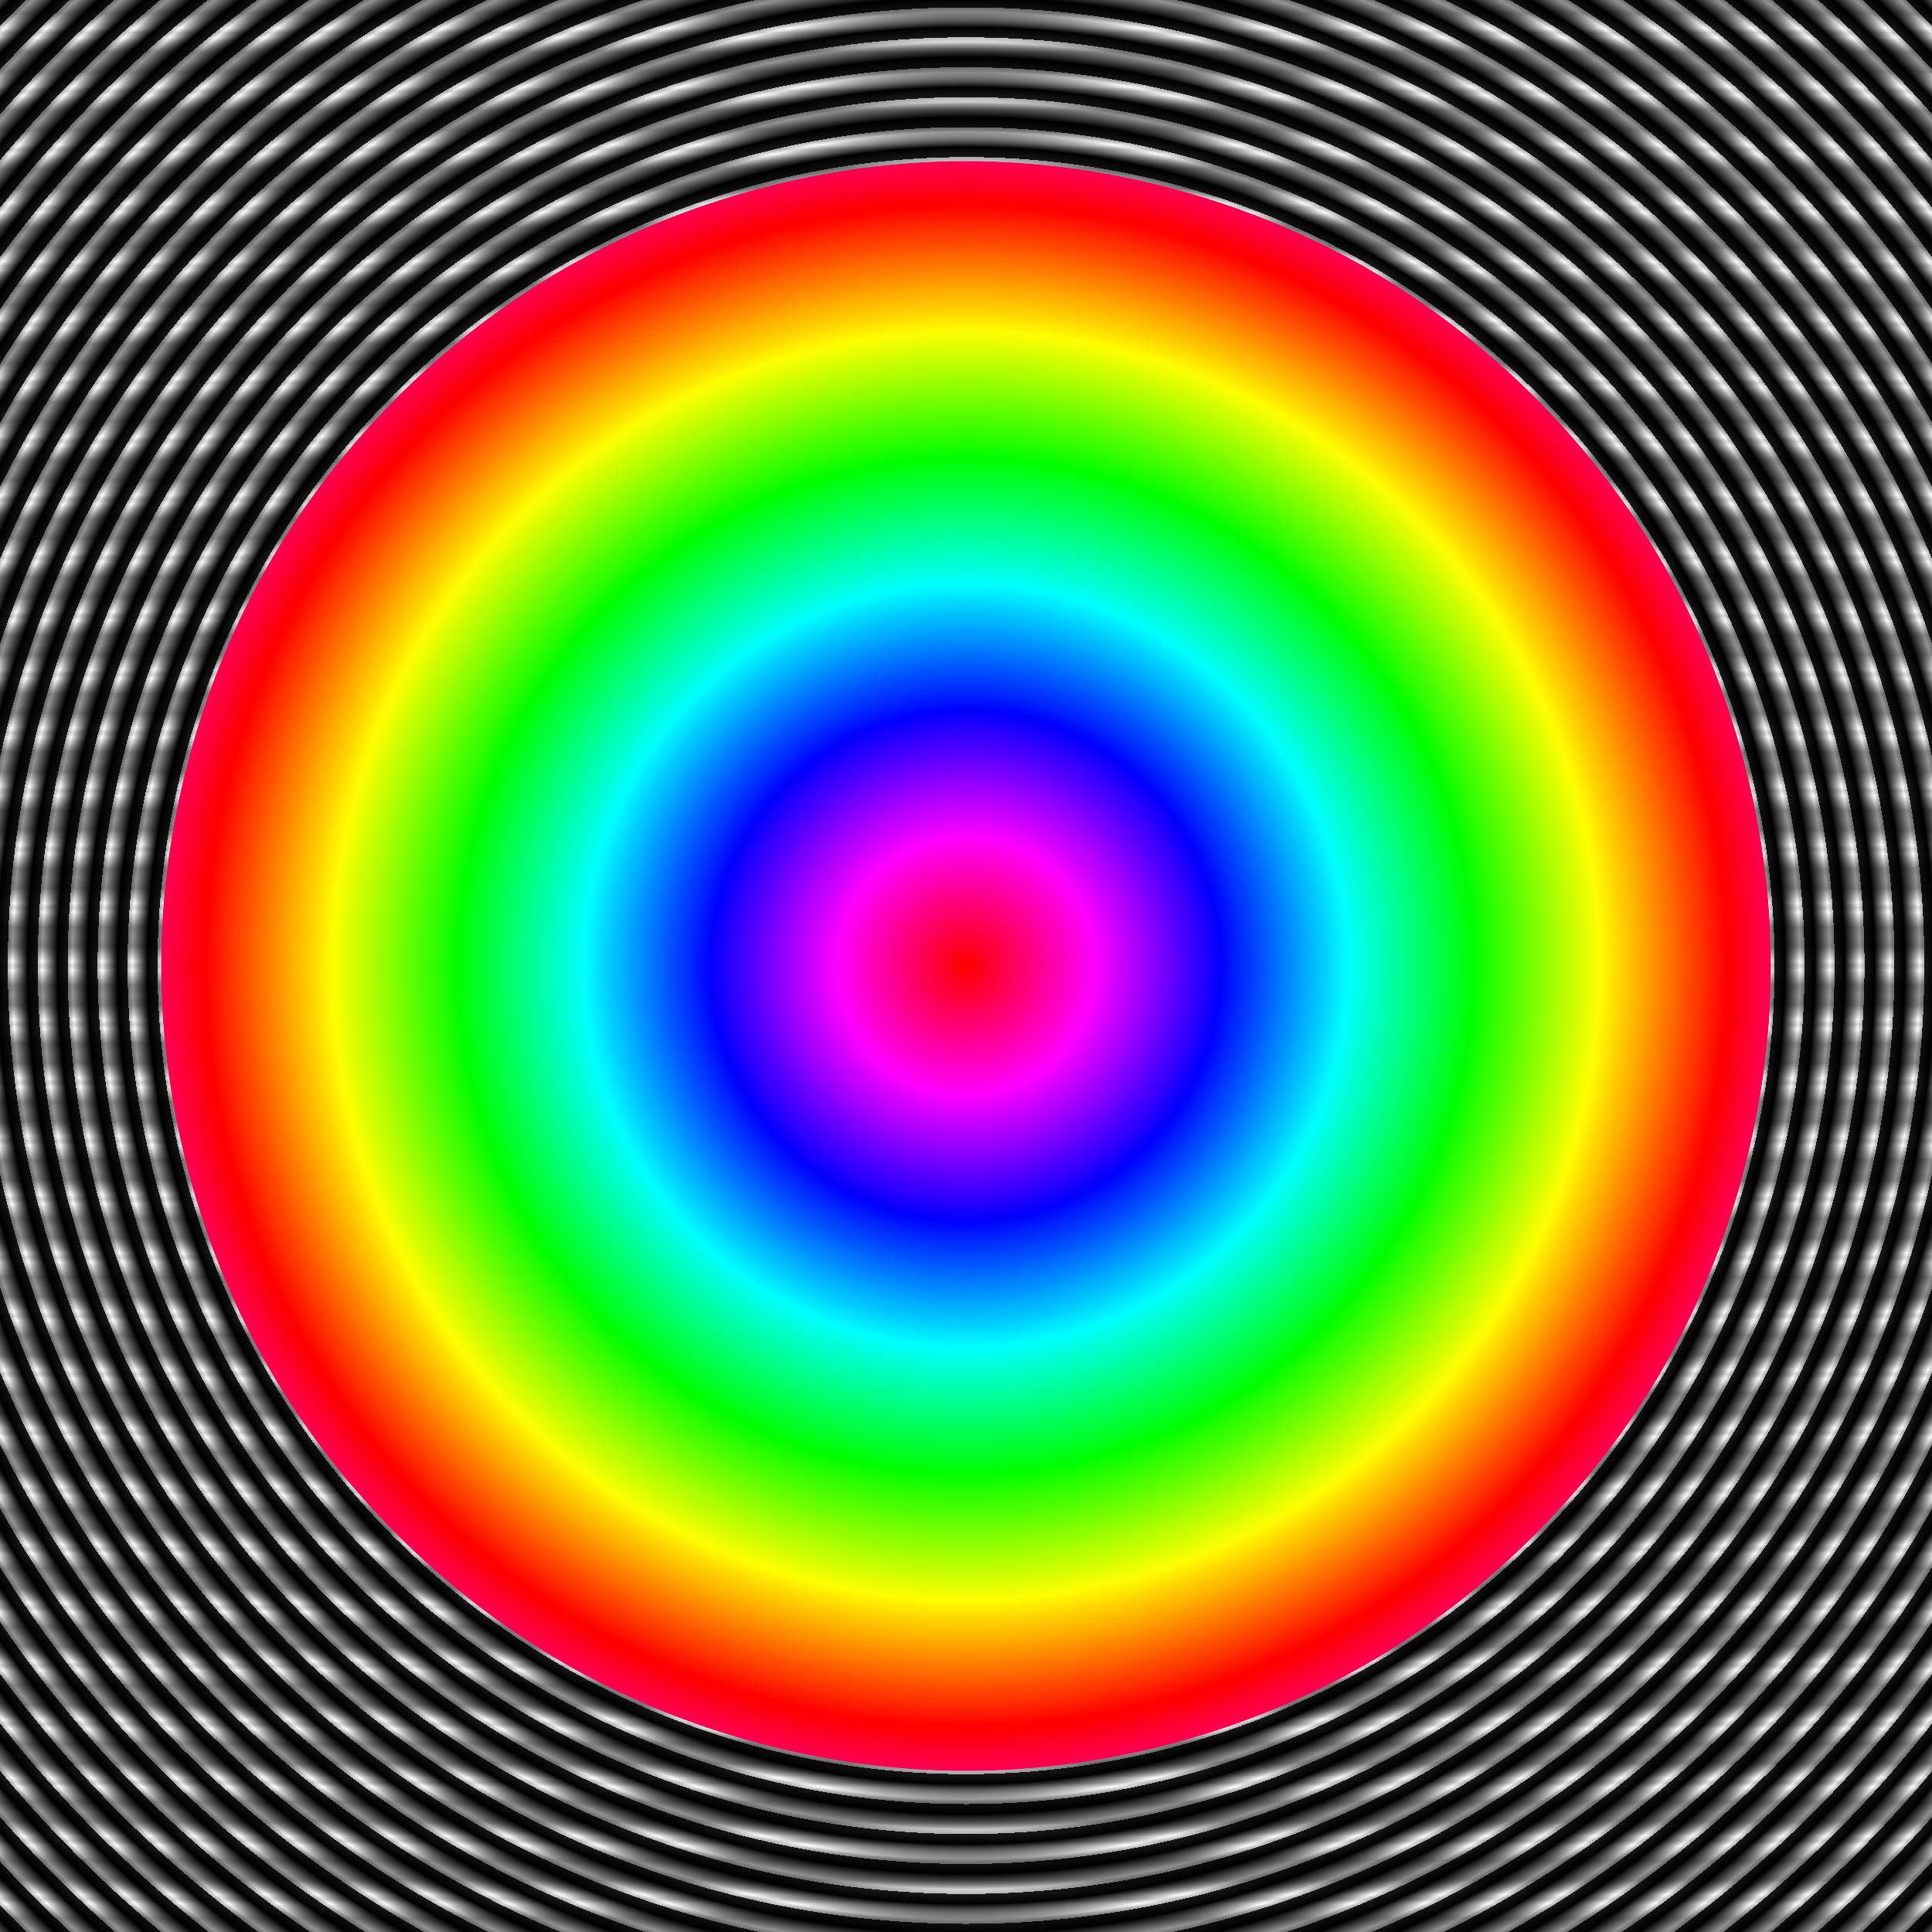
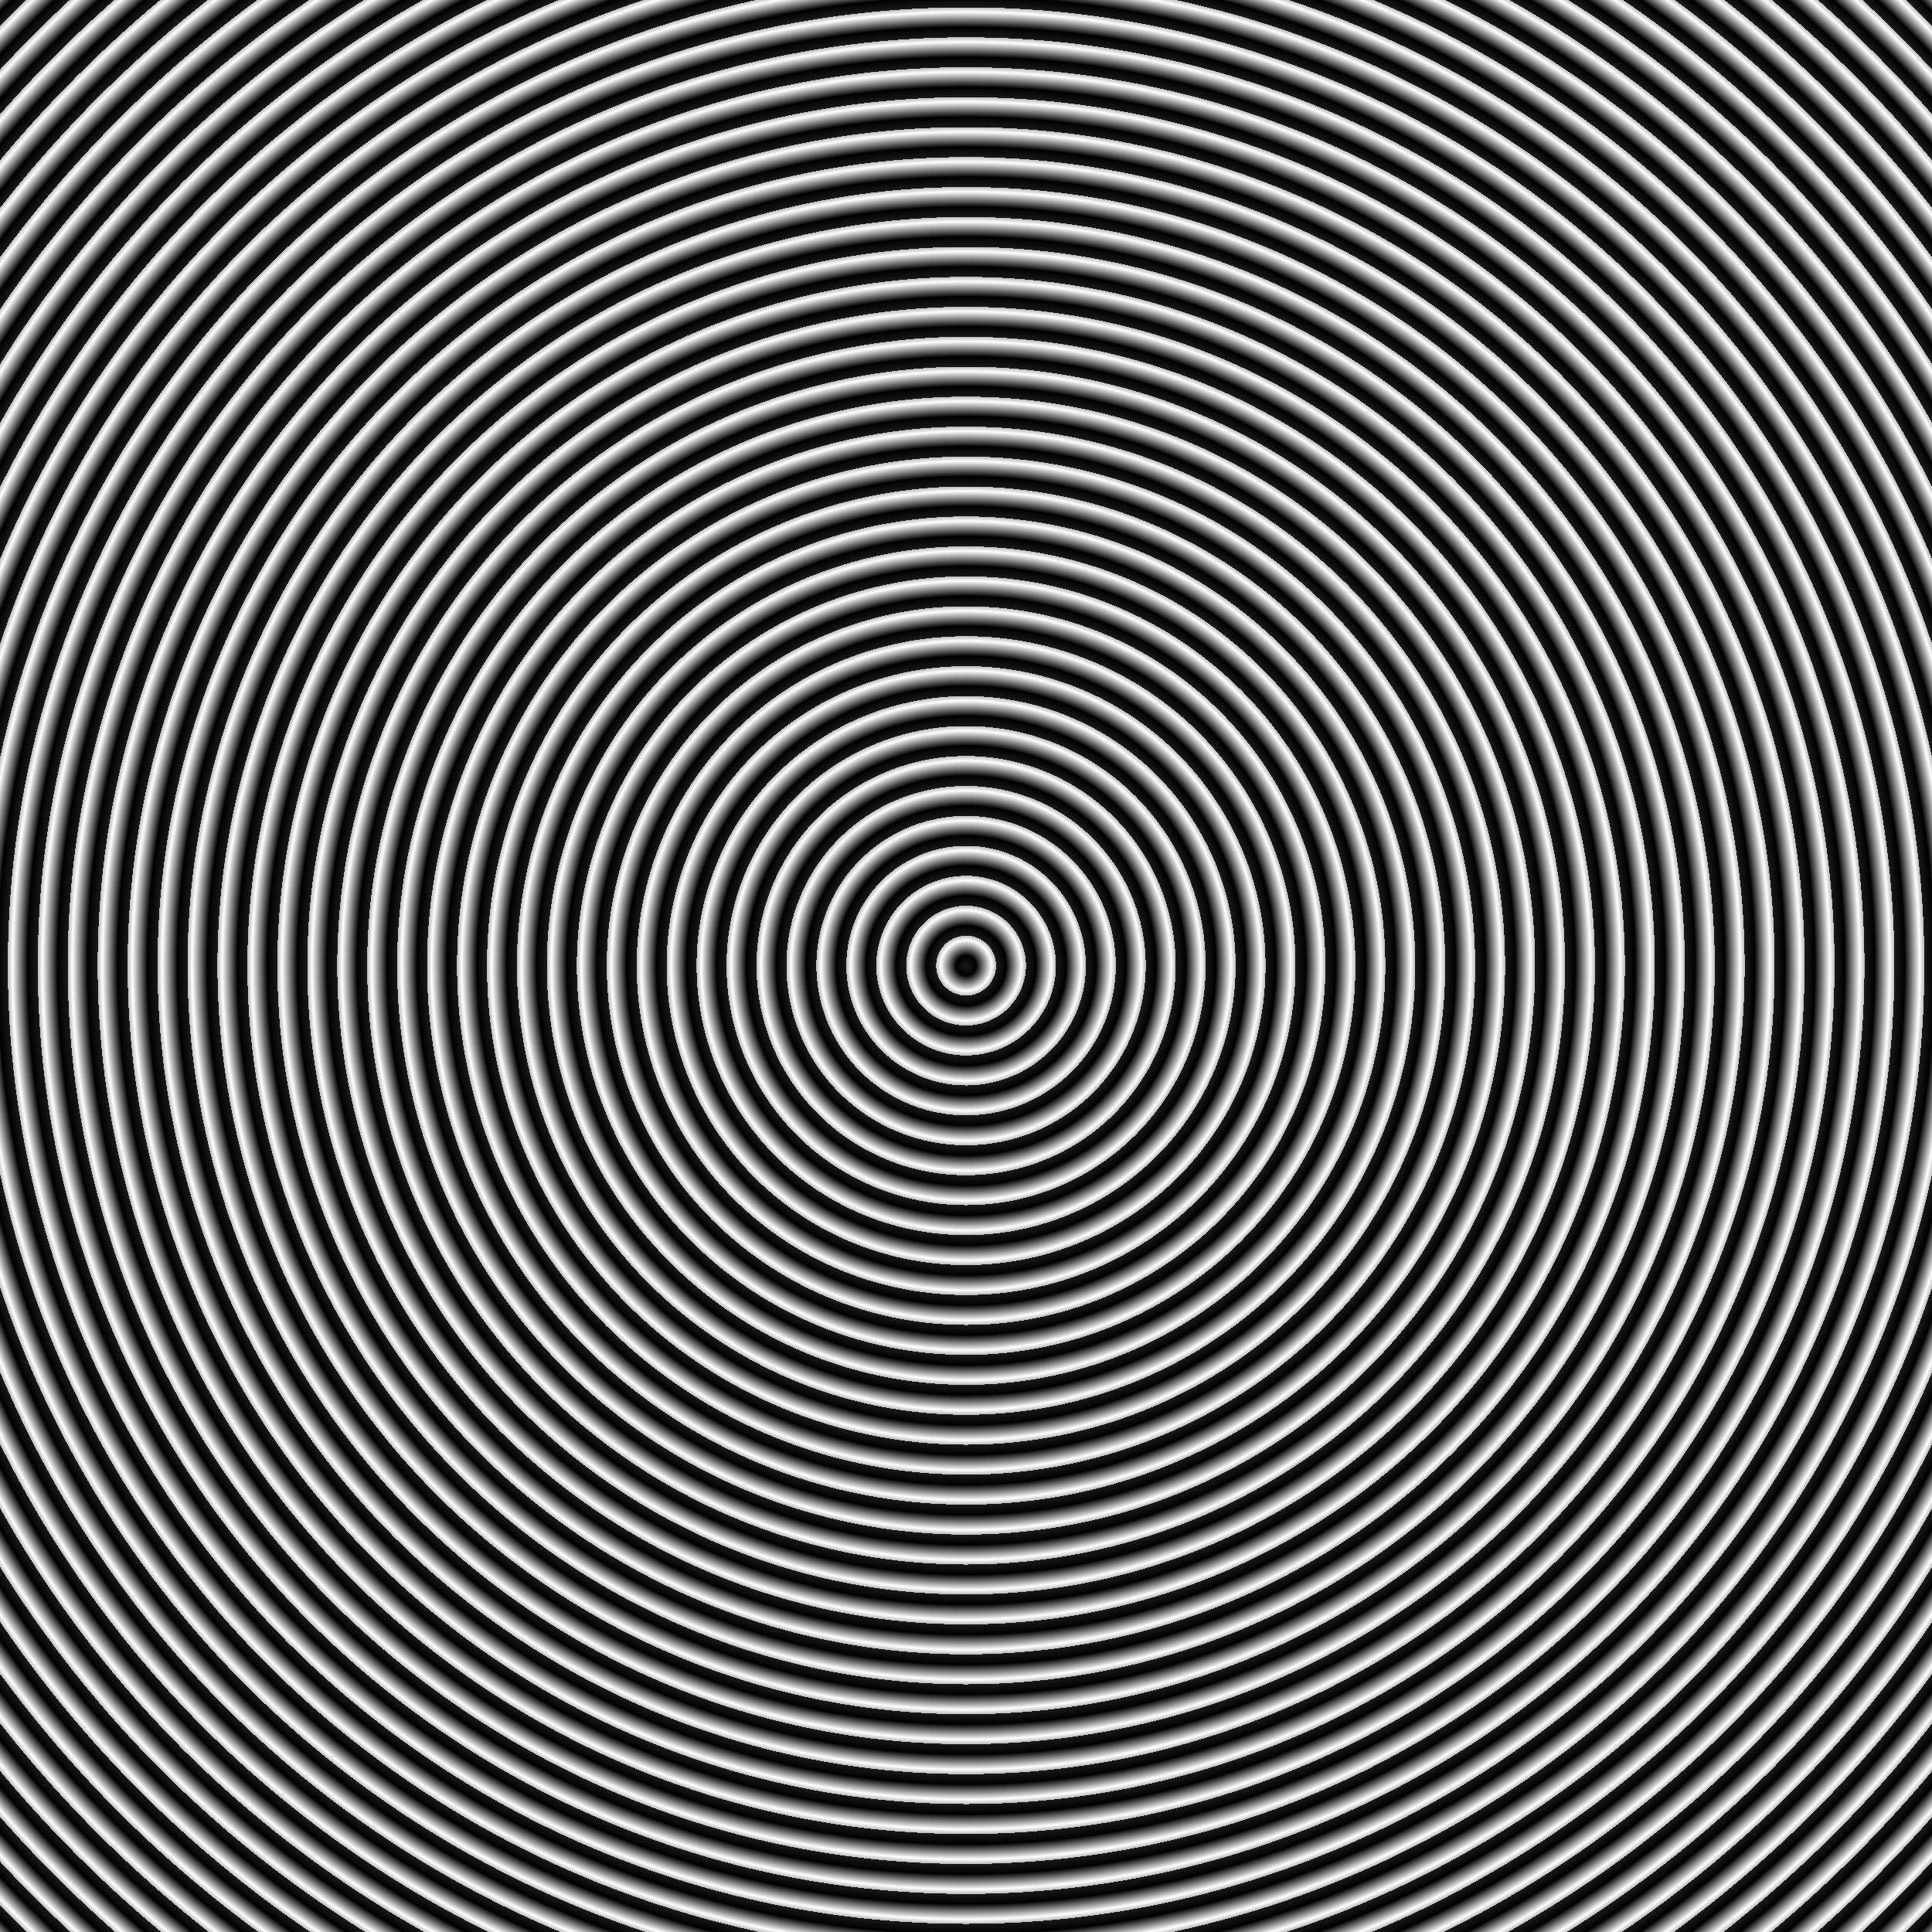
<svg xmlns="http://www.w3.org/2000/svg" xmlns:ns1="http://sodipodi.sourceforge.net/DTD/sodipodi-0.dtd" xmlns:ns2="http://www.inkscape.org/namespaces/inkscape" xmlns:xlink="http://www.w3.org/1999/xlink" height="600" width="600" version="1.1" viewBox="0 0 450 450" id="svg4623" ns1:docname="displacement 4.svg" ns2:version="0.92.2 (5c3e80d, 2017-08-06)" enable-background="new">
  <defs id="defs4627">
    <linearGradient ns2:collect="always" id="linearGradient5584">
      <stop style="stop-color:#00244d;stop-opacity:1;" offset="0" id="stop5580" />
      <stop id="stop5588" offset="0.3" style="stop-color:#145382;stop-opacity:0.698;" />
      <stop style="stop-color:#2589cc;stop-opacity:0.856" offset="0.411" id="stop5590" />
      <stop id="stop5594" offset="0.608" style="stop-color:#186c9f;stop-opacity:0.144" />
      <stop id="stop5592" offset="0.695" style="stop-color:#13608c;stop-opacity:0.811" />
      <stop style="stop-color:#92b6cb;stop-opacity:0.122" offset="0.774" id="stop5598" />
      <stop style="stop-color:#f6fbfd;stop-opacity:0.282" offset="0.893" id="stop5596" />
      <stop style="stop-color:#44c1ff;stop-opacity:0" offset="1" id="stop5582" />
    </linearGradient>
    <linearGradient ns2:collect="always" id="linearGradient1656">
      <stop style="stop-color:#1a1a1a;stop-opacity:1;" offset="0" id="stop1652" />
      <stop id="stop1660" offset="0.337" style="stop-color:#000000;stop-opacity:1" />
      <stop style="stop-color:#ffffff;stop-opacity:1" offset="0.844" id="stop1662" />
      <stop style="stop-color:#bbbbbb;stop-opacity:1" offset="1" id="stop1654" />
    </linearGradient>
    <linearGradient x1="-165410" y1="-44885" gradientTransform="matrix(0.031,0,0,0.004,4961.968,-2445.617)" x2="-83491" gradientUnits="userSpaceOnUse" y2="-44885" id="linearGradient14418">
      <stop id="stop14416" stop-color="#fe0000" offset="0" />
      <stop id="stop14414" stop-color="#fe0000" offset="0.004" />
      <stop id="stop14412" stop-color="#fe0006" offset="0.008" />
      <stop id="stop14410" stop-color="#fe000c" offset="0.012" />
      <stop id="stop14408" stop-color="#fe0012" offset="0.016" />
      <stop id="stop14406" stop-color="#fe0018" offset="0.02" />
      <stop id="stop14404" stop-color="#fe001e" offset="0.023" />
      <stop id="stop14402" stop-color="#fe0024" offset="0.027" />
      <stop id="stop14400" stop-color="#fe002a" offset="0.031" />
      <stop id="stop14398" stop-color="#fe0030" offset="0.035" />
      <stop id="stop14396" stop-color="#fe0036" offset="0.039" />
      <stop id="stop14394" stop-color="#fe003c" offset="0.043" />
      <stop id="stop14392" stop-color="#fe0041" offset="0.047" />
      <stop id="stop14390" stop-color="#fe0047" offset="0.051" />
      <stop id="stop14388" stop-color="#fe004d" offset="0.055" />
      <stop id="stop14386" stop-color="#fe0053" offset="0.059" />
      <stop id="stop14384" stop-color="#fe0059" offset="0.062" />
      <stop id="stop14382" stop-color="#fe005f" offset="0.066" />
      <stop id="stop14380" stop-color="#fe0065" offset="0.07" />
      <stop id="stop14378" stop-color="#fe006b" offset="0.074" />
      <stop id="stop14376" stop-color="#fe0071" offset="0.078" />
      <stop id="stop14374" stop-color="#fe0077" offset="0.082" />
      <stop id="stop14372" stop-color="#fe007d" offset="0.086" />
      <stop id="stop14370" stop-color="#fe0084" offset="0.09" />
      <stop id="stop14368" stop-color="#fe008a" offset="0.094" />
      <stop id="stop14366" stop-color="#fe0090" offset="0.098" />
      <stop id="stop14364" stop-color="#fe0096" offset="0.102" />
      <stop id="stop14362" stop-color="#fe009c" offset="0.105" />
      <stop id="stop14360" stop-color="#fe00a2" offset="0.109" />
      <stop id="stop14358" stop-color="#fe00a8" offset="0.113" />
      <stop id="stop14356" stop-color="#fe00ae" offset="0.117" />
      <stop id="stop14354" stop-color="#fe00b4" offset="0.121" />
      <stop id="stop14352" stop-color="#fe00ba" offset="0.125" />
      <stop id="stop14350" stop-color="#fe00bf" offset="0.129" />
      <stop id="stop14348" stop-color="#fe00c5" offset="0.133" />
      <stop id="stop14346" stop-color="#fe00cb" offset="0.137" />
      <stop id="stop14344" stop-color="#fe00d1" offset="0.141" />
      <stop id="stop14342" stop-color="#fe00d7" offset="0.145" />
      <stop id="stop14340" stop-color="#fe00dd" offset="0.148" />
      <stop id="stop14338" stop-color="#fe00e3" offset="0.152" />
      <stop id="stop14336" stop-color="#fe00e9" offset="0.156" />
      <stop id="stop14334" stop-color="#fe00ef" offset="0.16" />
      <stop id="stop14332" stop-color="#fe00f5" offset="0.164" />
      <stop id="stop14330" stop-color="#fe00fb" offset="0.168" />
      <stop id="stop14328" stop-color="#fb00fe" offset="0.172" />
      <stop id="stop14326" stop-color="#f500fe" offset="0.176" />
      <stop id="stop14324" stop-color="#ef00fe" offset="0.18" />
      <stop id="stop14322" stop-color="#e900fe" offset="0.184" />
      <stop id="stop14320" stop-color="#e300fe" offset="0.188" />
      <stop id="stop14318" stop-color="#dd00fe" offset="0.191" />
      <stop id="stop14316" stop-color="#d700fe" offset="0.195" />
      <stop id="stop14314" stop-color="#d100fe" offset="0.199" />
      <stop id="stop14312" stop-color="#cb00fe" offset="0.203" />
      <stop id="stop14310" stop-color="#c500fe" offset="0.207" />
      <stop id="stop14308" stop-color="#bf00fe" offset="0.211" />
      <stop id="stop14306" stop-color="#ba00fe" offset="0.215" />
      <stop id="stop14304" stop-color="#b400fe" offset="0.219" />
      <stop id="stop14302" stop-color="#ae00fe" offset="0.223" />
      <stop id="stop14300" stop-color="#a800fe" offset="0.227" />
      <stop id="stop14298" stop-color="#a200fe" offset="0.23" />
      <stop id="stop14296" stop-color="#9c00fe" offset="0.234" />
      <stop id="stop14294" stop-color="#9600fe" offset="0.238" />
      <stop id="stop14292" stop-color="#9000fe" offset="0.242" />
      <stop id="stop14290" stop-color="#8a00fe" offset="0.246" />
      <stop id="stop14288" stop-color="#8400fe" offset="0.25" />
      <stop id="stop14286" stop-color="#7d00fe" offset="0.254" />
      <stop id="stop14284" stop-color="#7700fe" offset="0.258" />
      <stop id="stop14282" stop-color="#7100fe" offset="0.262" />
      <stop id="stop14280" stop-color="#6b00fe" offset="0.266" />
      <stop id="stop14278" stop-color="#6500fe" offset="0.27" />
      <stop id="stop14276" stop-color="#5f00fe" offset="0.273" />
      <stop id="stop14274" stop-color="#5900fe" offset="0.277" />
      <stop id="stop14272" stop-color="#5300fe" offset="0.281" />
      <stop id="stop14270" stop-color="#4d00fe" offset="0.285" />
      <stop id="stop14268" stop-color="#4700fe" offset="0.289" />
      <stop id="stop14266" stop-color="#4100fe" offset="0.293" />
      <stop id="stop14264" stop-color="#3c00fe" offset="0.297" />
      <stop id="stop14262" stop-color="#3600fe" offset="0.301" />
      <stop id="stop14260" stop-color="#3000fe" offset="0.305" />
      <stop id="stop14258" stop-color="#2a00fe" offset="0.309" />
      <stop id="stop14256" stop-color="#2400fe" offset="0.312" />
      <stop id="stop14254" stop-color="#1e00fe" offset="0.316" />
      <stop id="stop14252" stop-color="#1800fe" offset="0.32" />
      <stop id="stop14250" stop-color="#1200fe" offset="0.324" />
      <stop id="stop14248" stop-color="#0c00fe" offset="0.328" />
      <stop id="stop14246" stop-color="#0600fe" offset="0.332" />
      <stop id="stop14244" stop-color="#0000fe" offset="0.336" />
      <stop id="stop14242" stop-color="#0006fe" offset="0.34" />
      <stop id="stop14240" stop-color="#000cfe" offset="0.344" />
      <stop id="stop14238" stop-color="#0012fe" offset="0.348" />
      <stop id="stop14236" stop-color="#0018fe" offset="0.352" />
      <stop id="stop14234" stop-color="#001efe" offset="0.355" />
      <stop id="stop14232" stop-color="#0024fe" offset="0.359" />
      <stop id="stop14230" stop-color="#002afe" offset="0.363" />
      <stop id="stop14228" stop-color="#0030fe" offset="0.367" />
      <stop id="stop14226" stop-color="#0036fe" offset="0.371" />
      <stop id="stop14224" stop-color="#003cfe" offset="0.375" />
      <stop id="stop14222" stop-color="#0041fe" offset="0.379" />
      <stop id="stop14220" stop-color="#0047fe" offset="0.383" />
      <stop id="stop14218" stop-color="#004dfe" offset="0.387" />
      <stop id="stop14216" stop-color="#0053fe" offset="0.391" />
      <stop id="stop14214" stop-color="#0059fe" offset="0.395" />
      <stop id="stop14212" stop-color="#005ffe" offset="0.398" />
      <stop id="stop14210" stop-color="#0065fe" offset="0.402" />
      <stop id="stop14208" stop-color="#006bfe" offset="0.406" />
      <stop id="stop14206" stop-color="#0071fe" offset="0.41" />
      <stop id="stop14204" stop-color="#0077fe" offset="0.414" />
      <stop id="stop14202" stop-color="#007dfe" offset="0.418" />
      <stop id="stop14200" stop-color="#0084fe" offset="0.422" />
      <stop id="stop14198" stop-color="#008afe" offset="0.426" />
      <stop id="stop14196" stop-color="#0090fe" offset="0.43" />
      <stop id="stop14194" stop-color="#0096fe" offset="0.434" />
      <stop id="stop14192" stop-color="#009cfe" offset="0.438" />
      <stop id="stop14190" stop-color="#00a2fe" offset="0.441" />
      <stop id="stop14188" stop-color="#00a8fe" offset="0.445" />
      <stop id="stop14186" stop-color="#00aefe" offset="0.449" />
      <stop id="stop14184" stop-color="#00b4fe" offset="0.453" />
      <stop id="stop14182" stop-color="#00bafe" offset="0.457" />
      <stop id="stop14180" stop-color="#00bffe" offset="0.461" />
      <stop id="stop14178" stop-color="#00c5fe" offset="0.465" />
      <stop id="stop14176" stop-color="#00cbfe" offset="0.469" />
      <stop id="stop14174" stop-color="#00d1fe" offset="0.473" />
      <stop id="stop14172" stop-color="#00d7fe" offset="0.477" />
      <stop id="stop14170" stop-color="#00ddfe" offset="0.48" />
      <stop id="stop14168" stop-color="#00e3fe" offset="0.484" />
      <stop id="stop14166" stop-color="#00e9fe" offset="0.488" />
      <stop id="stop14164" stop-color="#00effe" offset="0.492" />
      <stop id="stop14162" stop-color="#00f5fe" offset="0.496" />
      <stop id="stop14160" stop-color="#00fbfe" offset="0.5" />
      <stop id="stop14158" stop-color="#00fefb" offset="0.504" />
      <stop id="stop14156" stop-color="#00fef5" offset="0.508" />
      <stop id="stop14154" stop-color="#00feef" offset="0.512" />
      <stop id="stop14152" stop-color="#00fee9" offset="0.516" />
      <stop id="stop14150" stop-color="#00fee3" offset="0.52" />
      <stop id="stop14148" stop-color="#00fedd" offset="0.523" />
      <stop id="stop14146" stop-color="#00fed7" offset="0.527" />
      <stop id="stop14144" stop-color="#00fed1" offset="0.531" />
      <stop id="stop14142" stop-color="#00fecb" offset="0.535" />
      <stop id="stop14140" stop-color="#00fec5" offset="0.539" />
      <stop id="stop14138" stop-color="#00febf" offset="0.543" />
      <stop id="stop14136" stop-color="#00feba" offset="0.547" />
      <stop id="stop14134" stop-color="#00feb4" offset="0.551" />
      <stop id="stop14132" stop-color="#00feae" offset="0.555" />
      <stop id="stop14130" stop-color="#00fea8" offset="0.559" />
      <stop id="stop14128" stop-color="#00fea2" offset="0.562" />
      <stop id="stop14126" stop-color="#00fe9c" offset="0.566" />
      <stop id="stop14124" stop-color="#00fe96" offset="0.57" />
      <stop id="stop14122" stop-color="#00fe90" offset="0.574" />
      <stop id="stop14120" stop-color="#00fe8a" offset="0.578" />
      <stop id="stop14118" stop-color="#00fe84" offset="0.582" />
      <stop id="stop14116" stop-color="#00fe7d" offset="0.586" />
      <stop id="stop14114" stop-color="#00fe77" offset="0.59" />
      <stop id="stop14112" stop-color="#00fe71" offset="0.594" />
      <stop id="stop14110" stop-color="#00fe6b" offset="0.598" />
      <stop id="stop14108" stop-color="#00fe65" offset="0.602" />
      <stop id="stop14106" stop-color="#00fe5f" offset="0.605" />
      <stop id="stop14104" stop-color="#00fe59" offset="0.609" />
      <stop id="stop14102" stop-color="#00fe53" offset="0.613" />
      <stop id="stop14100" stop-color="#00fe4d" offset="0.617" />
      <stop id="stop14098" stop-color="#00fe47" offset="0.621" />
      <stop id="stop14096" stop-color="#00fe41" offset="0.625" />
      <stop id="stop14094" stop-color="#00fe3c" offset="0.629" />
      <stop id="stop14092" stop-color="#00fe36" offset="0.633" />
      <stop id="stop14090" stop-color="#00fe30" offset="0.637" />
      <stop id="stop14088" stop-color="#00fe2a" offset="0.641" />
      <stop id="stop14086" stop-color="#00fe24" offset="0.645" />
      <stop id="stop14084" stop-color="#00fe1e" offset="0.648" />
      <stop id="stop14082" stop-color="#00fe18" offset="0.652" />
      <stop id="stop14080" stop-color="#00fe12" offset="0.656" />
      <stop id="stop14078" stop-color="#00fe0c" offset="0.66" />
      <stop id="stop14076" stop-color="#00fe06" offset="0.664" />
      <stop id="stop14074" stop-color="#00fe00" offset="0.668" />
      <stop id="stop14072" stop-color="#06fe00" offset="0.672" />
      <stop id="stop14070" stop-color="#0cfe00" offset="0.676" />
      <stop id="stop14068" stop-color="#12fe00" offset="0.68" />
      <stop id="stop14066" stop-color="#18fe00" offset="0.684" />
      <stop id="stop14064" stop-color="#1efe00" offset="0.688" />
      <stop id="stop14062" stop-color="#24fe00" offset="0.691" />
      <stop id="stop14060" stop-color="#2afe00" offset="0.695" />
      <stop id="stop14058" stop-color="#30fe00" offset="0.699" />
      <stop id="stop14056" stop-color="#36fe00" offset="0.703" />
      <stop id="stop14054" stop-color="#3cfe00" offset="0.707" />
      <stop id="stop14052" stop-color="#41fe00" offset="0.711" />
      <stop id="stop14050" stop-color="#47fe00" offset="0.715" />
      <stop id="stop14048" stop-color="#4dfe00" offset="0.719" />
      <stop id="stop14046" stop-color="#53fe00" offset="0.723" />
      <stop id="stop14044" stop-color="#59fe00" offset="0.727" />
      <stop id="stop14042" stop-color="#5ffe00" offset="0.73" />
      <stop id="stop14040" stop-color="#65fe00" offset="0.734" />
      <stop id="stop14038" stop-color="#6bfe00" offset="0.738" />
      <stop id="stop14036" stop-color="#71fe00" offset="0.742" />
      <stop id="stop14034" stop-color="#77fe00" offset="0.746" />
      <stop id="stop14032" stop-color="#7dfe00" offset="0.75" />
      <stop id="stop14030" stop-color="#84fe00" offset="0.754" />
      <stop id="stop14028" stop-color="#8afe00" offset="0.758" />
      <stop id="stop14026" stop-color="#90fe00" offset="0.762" />
      <stop id="stop14024" stop-color="#96fe00" offset="0.766" />
      <stop id="stop14022" stop-color="#9cfe00" offset="0.77" />
      <stop id="stop14020" stop-color="#a2fe00" offset="0.773" />
      <stop id="stop14018" stop-color="#a8fe00" offset="0.777" />
      <stop id="stop14016" stop-color="#aefe00" offset="0.781" />
      <stop id="stop14014" stop-color="#b4fe00" offset="0.785" />
      <stop id="stop14012" stop-color="#bafe00" offset="0.789" />
      <stop id="stop14010" stop-color="#bffe00" offset="0.793" />
      <stop id="stop14008" stop-color="#c5fe00" offset="0.797" />
      <stop id="stop14006" stop-color="#cbfe00" offset="0.801" />
      <stop id="stop14004" stop-color="#d1fe00" offset="0.805" />
      <stop id="stop14002" stop-color="#d7fe00" offset="0.809" />
      <stop id="stop14000" stop-color="#ddfe00" offset="0.812" />
      <stop id="stop13998" stop-color="#e3fe00" offset="0.816" />
      <stop id="stop13996" stop-color="#e9fe00" offset="0.82" />
      <stop id="stop13994" stop-color="#effe00" offset="0.824" />
      <stop id="stop13992" stop-color="#f5fe00" offset="0.828" />
      <stop id="stop13990" stop-color="#fbfe00" offset="0.832" />
      <stop id="stop13988" stop-color="#fefb00" offset="0.836" />
      <stop id="stop13986" stop-color="#fef500" offset="0.84" />
      <stop id="stop13984" stop-color="#feef00" offset="0.844" />
      <stop id="stop13982" stop-color="#fee900" offset="0.848" />
      <stop id="stop13980" stop-color="#fee300" offset="0.852" />
      <stop id="stop13978" stop-color="#fedd00" offset="0.855" />
      <stop id="stop13976" stop-color="#fed700" offset="0.859" />
      <stop id="stop13974" stop-color="#fed100" offset="0.863" />
      <stop id="stop13972" stop-color="#fecb00" offset="0.867" />
      <stop id="stop13970" stop-color="#fec500" offset="0.871" />
      <stop id="stop13968" stop-color="#febf00" offset="0.875" />
      <stop id="stop13966" stop-color="#feba00" offset="0.879" />
      <stop id="stop13964" stop-color="#feb400" offset="0.883" />
      <stop id="stop13962" stop-color="#feae00" offset="0.887" />
      <stop id="stop13960" stop-color="#fea800" offset="0.891" />
      <stop id="stop13958" stop-color="#fea200" offset="0.895" />
      <stop id="stop13956" stop-color="#fe9c00" offset="0.898" />
      <stop id="stop13954" stop-color="#fe9600" offset="0.902" />
      <stop id="stop13952" stop-color="#fe9000" offset="0.906" />
      <stop id="stop13950" stop-color="#fe8a00" offset="0.91" />
      <stop id="stop13948" stop-color="#fe8400" offset="0.914" />
      <stop id="stop13946" stop-color="#fe7d00" offset="0.918" />
      <stop id="stop13944" stop-color="#fe7700" offset="0.922" />
      <stop id="stop13942" stop-color="#fe7100" offset="0.926" />
      <stop id="stop13940" stop-color="#fe6b00" offset="0.93" />
      <stop id="stop13938" stop-color="#fe6500" offset="0.934" />
      <stop id="stop13936" stop-color="#fe5f00" offset="0.938" />
      <stop id="stop13934" stop-color="#fe5900" offset="0.941" />
      <stop id="stop13932" stop-color="#fe5300" offset="0.945" />
      <stop id="stop13930" stop-color="#fe4d00" offset="0.949" />
      <stop id="stop13928" stop-color="#fe4700" offset="0.953" />
      <stop id="stop13926" stop-color="#fe4100" offset="0.957" />
      <stop id="stop13924" stop-color="#fe3c00" offset="0.961" />
      <stop id="stop13922" stop-color="#fe3600" offset="0.965" />
      <stop id="stop13920" stop-color="#fe3000" offset="0.969" />
      <stop id="stop13918" stop-color="#fe2a00" offset="0.973" />
      <stop id="stop13916" stop-color="#fe2400" offset="0.977" />
      <stop id="stop13914" stop-color="#fe1e00" offset="0.98" />
      <stop id="stop13912" stop-color="#fe1800" offset="0.984" />
      <stop id="stop13910" stop-color="#fe1200" offset="0.988" />
      <stop id="stop13908" stop-color="#fe0c00" offset="0.992" />
      <stop id="stop13906" stop-color="#fe0600" offset="0.996" />
      <stop id="stop13904" stop-color="#fe0000" offset="1" />
    </linearGradient>
    <linearGradient ns2:collect="always" id="linearGradient4311">
      <stop style="stop-color:#009bff;stop-opacity:1" offset="0" id="stop4313" />
      <stop id="stop6948" offset="0.162" style="stop-color:#003969;stop-opacity:1" />
      <stop style="stop-color:#02030f;stop-opacity:1" offset="0.46" id="stop6952" />
      <stop style="stop-color:#101b6d;stop-opacity:1" offset="0.493" id="stop6950" />
      <stop id="stop6987" offset="0.52" style="stop-color:#04125f;stop-opacity:1" />
      <stop id="stop6985" offset="0.536" style="stop-color:#c8d3eb;stop-opacity:1" />
      <stop id="stop6944" offset="0.593" style="stop-color:#77b2ff;stop-opacity:1" />
      <stop style="stop-color:#000000;stop-opacity:1" offset="0.624" id="stop6983" />
      <stop style="stop-color:#2aa4ff;stop-opacity:1" offset="0.644" id="stop6954" />
      <stop id="stop6956" offset="0.701" style="stop-color:#070505;stop-opacity:1" />
      <stop style="stop-color:#140005;stop-opacity:1" offset="0.767" id="stop6946" />
      <stop id="stop6960" offset="0.804" style="stop-color:#4e006d;stop-opacity:1" />
      <stop id="stop6958" offset="0.864" style="stop-color:#e70029;stop-opacity:1" />
      <stop style="stop-color:#ff032b;stop-opacity:1" offset="0.932" id="stop6962" />
      <stop id="stop6964" offset="0.966" style="stop-color:#e10018;stop-opacity:1" />
      <stop style="stop-color:#f70e05;stop-opacity:1" offset="1" id="stop4315" />
    </linearGradient>
    <linearGradient ns2:collect="always" xlink:href="#linearGradient4311" id="linearGradient1645" x1="132.688" y1="-134.164" x2="365.622" y2="-134.164" gradientUnits="userSpaceOnUse" />
    <linearGradient ns2:collect="always" xlink:href="#linearGradient1656" id="linearGradient1658" x1="139.287" y1="-254.238" x2="354.22" y2="-254.238" gradientUnits="userSpaceOnUse" />
    <clipPath clipPathUnits="userSpaceOnUse" id="clipPath4763">
      <path style="color:#000000;clip-rule:nonzero;display:inline;overflow:visible;visibility:visible;opacity:1;isolation:auto;mix-blend-mode:normal;color-interpolation:sRGB;color-interpolation-filters:linearRGB;solid-color:#000000;solid-opacity:1;vector-effect:none;fill:#ffffff;fill-opacity:1;fill-rule:evenodd;stroke:none;stroke-width:18;stroke-linecap:butt;stroke-linejoin:miter;stroke-miterlimit:4;stroke-dasharray:none;stroke-dashoffset:0;stroke-opacity:1;marker:none;paint-order:markers fill stroke;color-rendering:auto;image-rendering:auto;shape-rendering:auto;text-rendering:auto;enable-background:accumulate" d="m 225,412.5 c -32.352,0 -65.732,-8.944 -93.75,-25.12 -28.018,-16.176 -52.454,-40.612 -68.63,-68.63 -16.176,-28.018 -25.12,-61.398 -25.12,-93.75 0,-32.352 8.944,-65.732 25.12,-93.75 16.176,-28.018 40.612,-52.454 68.63,-68.63 28.018,-16.176 61.398,-25.12 93.75,-25.12 32.352,0 65.732,8.944 93.75,25.12 28.018,16.176 52.454,40.612 68.63,68.63 16.176,28.018 25.12,61.398 25.12,93.75 0,32.352 -8.944,65.732 -25.12,93.75 -16.176,28.018 -40.612,52.454 -68.63,68.63 -28.018,16.176 -61.398,25.12 -93.75,25.12 z" id="path4765" ns2:connector-curvature="0" ns1:nodetypes="sssssssssssss" />
    </clipPath>
    <linearGradient ns2:collect="always" xlink:href="#linearGradient5584" id="linearGradient5586" x1="174.947" y1="-418.955" x2="389.881" y2="-418.955" gradientUnits="userSpaceOnUse" />
    <linearGradient ns2:collect="always" xlink:href="#linearGradient1656" id="linearGradient5650" x1="-1.239064189792471e-013" y1="58.096" x2="-1.021679621330054e-013" y2="413.124" gradientUnits="userSpaceOnUse" spreadMethod="reflect" gradientTransform="translate(473.094,-497.109)" />
    <radialGradient ns2:collect="always" xlink:href="#linearGradient1656" id="radialGradient5706" cx="225" cy="225" fx="225" fy="225" r="225" gradientUnits="userSpaceOnUse" spreadMethod="repeat" gradientTransform="matrix(0.031,4.305040225017347e-16,-4.376134994973919e-16,0.031,218.045,217.936)" />
    <radialGradient ns2:collect="always" xlink:href="#linearGradient14418" id="radialGradient5708" gradientUnits="userSpaceOnUse" gradientTransform="matrix(0.787,3.376662951882716e-14,-3.974262075835543e-14,0.787,47.901,47.901)" cx="225" cy="225" fx="225" fy="225" r="225" spreadMethod="repeat" />
    <filter style="color-interpolation-filters:sRGB" id="filter5714" ns2:label="filter12" x="0" y="0" height="1" width="1">
      <feBlend mode="screen" in2="BackgroundImage" id="feBlend5716" result="result1" />
      <feBlend mode="multiply" id="feBlend5727" in="SourceGraphic" in2="result1" />
    </filter>
    <linearGradient ns2:collect="always" xlink:href="#linearGradient1656" id="linearGradient5745" gradientUnits="userSpaceOnUse" x1="225" y1="218.208" x2="225" y2="225" spreadMethod="reflect" />
    <filter width="1" height="1" y="0" x="0" style="color-interpolation-filters:sRGB" id="filter5781" ns2:label="anim">
      <feColorMatrix in="SourceGraphic" values="0" id="feColorMatrix5747" type="hueRotate">
        <animate attributeName="values" from="0" to="360" dur="3s" repeatCount="indefinite" />
      </feColorMatrix>
      <feComponentTransfer id="feComponentTransfer5757">
        <feFuncR tableValues="" type="identity" id="feFuncR5749" />
        <feFuncG tableValues="0" type="discrete" id="feFuncG5751" />
        <feFuncB tableValues="0" type="discrete" id="feFuncB5753" />
        <feFuncA type="identity" id="feFuncA5755" />
      </feComponentTransfer>
      <feColorMatrix type="luminanceToAlpha" id="feColorMatrix5759" />
      <feComponentTransfer id="feComponentTransfer5769">
        <feFuncR type="identity" id="feFuncR5761" />
        <feFuncG type="identity" id="feFuncG5763" />
        <feFuncB type="identity" id="feFuncB5765" />
        <feFuncA intercept="-0.22" slope="5.05" type="linear" id="feFuncA5767" />
      </feComponentTransfer>
      <feGaussianBlur result="result2" id="feGaussianBlur5771" stdDeviation="12.72" />
      <feFlood flood-color="rgb(128,128,128)" result="result1" id="feFlood5773" />
      <feComposite result="result4" operator="in" id="feComposite5775" in2="result2" />
      <feImage result="result3" xlink:href="#g5741" id="feImage5777" />
      <feDisplacementMap scale="89.8" xChannelSelector="R" id="feDisplacementMap5779" in2="result4" />
    </filter>
  </defs>
  <ns1:namedview pagecolor="#003af6" bordercolor="#ffffff" borderopacity="1" objecttolerance="10" gridtolerance="10" guidetolerance="10" ns2:pageopacity="0.7450980392" ns2:pageshadow="2" ns2:window-width="1366" ns2:window-height="705" id="namedview4625" showgrid="false" ns2:pagecheckerboard="true" borderlayer="true" ns2:showpageshadow="false" units="px" guidecolor="#00ffe4" guideopacity="1" guidehicolor="#f000ff" guidehiopacity="1" ns2:snap-global="false" ns2:zoom="0.8833333333333333" ns2:cx="300" ns2:cy="300" ns2:window-x="-8" ns2:window-y="-8" ns2:window-maximized="1" ns2:current-layer="svg4623" showguides="true" ns2:guide-bbox="true" />
  <path ns2:connector-curvature="0" id="path1742" d="m 473.094,-497.109 h 450 v 450 h -450 z" style="color:#000000;clip-rule:nonzero;display:inline;overflow:visible;visibility:visible;opacity:1;isolation:auto;mix-blend-mode:normal;color-interpolation:sRGB;color-interpolation-filters:linearRGB;solid-color:#000000;solid-opacity:1;vector-effect:none;fill:url(#linearGradient5650);fill-opacity:1;fill-rule:evenodd;stroke:none;stroke-width:18;stroke-linecap:butt;stroke-linejoin:miter;stroke-miterlimit:4;stroke-dasharray:none;stroke-dashoffset:0;stroke-opacity:1;marker:none;paint-order:markers fill stroke;color-rendering:auto;image-rendering:auto;shape-rendering:auto;text-rendering:auto;enable-background:accumulate" />
-   <path style="color:#000000;clip-rule:nonzero;display:inline;overflow:visible;visibility:visible;opacity:1;isolation:auto;mix-blend-mode:normal;color-interpolation:sRGB;color-interpolation-filters:linearRGB;solid-color:#000000;solid-opacity:1;vector-effect:none;fill:url(#linearGradient1645);fill-opacity:1;fill-rule:evenodd;stroke:none;stroke-width:18;stroke-linecap:butt;stroke-linejoin:miter;stroke-miterlimit:4;stroke-dasharray:none;stroke-dashoffset:0;stroke-opacity:1;marker:none;paint-order:markers fill stroke;color-rendering:auto;image-rendering:auto;shape-rendering:auto;text-rendering:auto;enable-background:accumulate" d="m 141.688,-187.597 h 214.934 v 106.867 h -214.934 z" id="rect832" />
-   <path id="path1648" d="m 139.287,-307.672 h 214.934 v 106.867 h -214.934 z" style="color:#000000;clip-rule:nonzero;display:inline;overflow:visible;visibility:visible;opacity:1;isolation:auto;mix-blend-mode:normal;color-interpolation:sRGB;color-interpolation-filters:linearRGB;solid-color:#000000;solid-opacity:1;vector-effect:none;fill:url(#linearGradient1658);fill-opacity:1;fill-rule:evenodd;stroke:none;stroke-width:18;stroke-linecap:butt;stroke-linejoin:miter;stroke-miterlimit:4;stroke-dasharray:none;stroke-dashoffset:0;stroke-opacity:1;marker:none;paint-order:markers fill stroke;color-rendering:auto;image-rendering:auto;shape-rendering:auto;text-rendering:auto;enable-background:accumulate;" ns2:connector-curvature="0" />
-   <path ns2:connector-curvature="0" style="color:#000000;clip-rule:nonzero;display:inline;overflow:visible;visibility:visible;opacity:1;isolation:auto;mix-blend-mode:normal;color-interpolation:sRGB;color-interpolation-filters:linearRGB;solid-color:#000000;solid-opacity:1;vector-effect:none;fill:url(#linearGradient5586);fill-opacity:1;fill-rule:evenodd;stroke:none;stroke-width:18;stroke-linecap:butt;stroke-linejoin:miter;stroke-miterlimit:4;stroke-dasharray:none;stroke-dashoffset:0;stroke-opacity:1;marker:none;paint-order:markers fill stroke;color-rendering:auto;image-rendering:auto;shape-rendering:auto;text-rendering:auto;enable-background:accumulate" d="m 174.947,-472.389 h 214.934 v 106.867 h -214.934 z" id="path4771" />
  <g id="g5741">
    <path style="color:#000000;clip-rule:nonzero;display:inline;overflow:visible;visibility:visible;opacity:1;isolation:auto;mix-blend-mode:normal;color-interpolation:sRGB;color-interpolation-filters:linearRGB;solid-color:#000000;solid-opacity:1;vector-effect:none;fill:url(#radialGradient5706);fill-opacity:1;fill-rule:evenodd;stroke:none;stroke-width:18;stroke-linecap:butt;stroke-linejoin:miter;stroke-miterlimit:4;stroke-dasharray:none;stroke-dashoffset:0;stroke-opacity:1;marker:none;paint-order:markers fill stroke;color-rendering:auto;image-rendering:auto;shape-rendering:auto;text-rendering:auto;enable-background:accumulate" d="m -8.881784197001252e-16,-1.119104808822158e-13 h 450 v 450 h -450 z" id="path5169" ns2:connector-curvature="0" />
-     <path ns2:connector-curvature="0" id="path5710" d="m -8.881784197001252e-16,-1.119104808822158e-13 h 450 v 450 h -450 z" style="color:#000000;clip-rule:nonzero;display:inline;overflow:visible;visibility:visible;opacity:0.683;isolation:auto;mix-blend-mode:normal;color-interpolation:sRGB;color-interpolation-filters:linearRGB;solid-color:#000000;solid-opacity:1;vector-effect:none;fill:url(#linearGradient5745);fill-opacity:1;fill-rule:evenodd;stroke:none;stroke-width:18;stroke-linecap:butt;stroke-linejoin:miter;stroke-miterlimit:4;stroke-dasharray:none;stroke-dashoffset:0;stroke-opacity:1;marker:none;paint-order:markers fill stroke;filter:url(#filter5714);color-rendering:auto;image-rendering:auto;shape-rendering:auto;text-rendering:auto;enable-background:accumulate" />
  </g>
  <g id="g4761" clip-path="url(#clipPath4763)">
-     <path ns2:connector-curvature="0" id="rect444" d="m -2.664535259100376e-15,-8.348877145181177e-14 h 450 v 450 h -450 z" style="color:#000000;clip-rule:nonzero;display:inline;overflow:visible;visibility:visible;opacity:1;isolation:auto;mix-blend-mode:normal;color-interpolation:sRGB;color-interpolation-filters:linearRGB;solid-color:#000000;solid-opacity:1;vector-effect:none;fill:url(#radialGradient5708);fill-opacity:1;fill-rule:evenodd;stroke:none;stroke-width:18;stroke-linecap:butt;stroke-linejoin:miter;stroke-miterlimit:4;stroke-dasharray:none;stroke-dashoffset:0;stroke-opacity:1;marker:none;paint-order:markers fill stroke;color-rendering:auto;image-rendering:auto;shape-rendering:auto;text-rendering:auto;enable-background:accumulate;filter:url(#filter5781)" />
-   </g>
+     </g>
</svg>